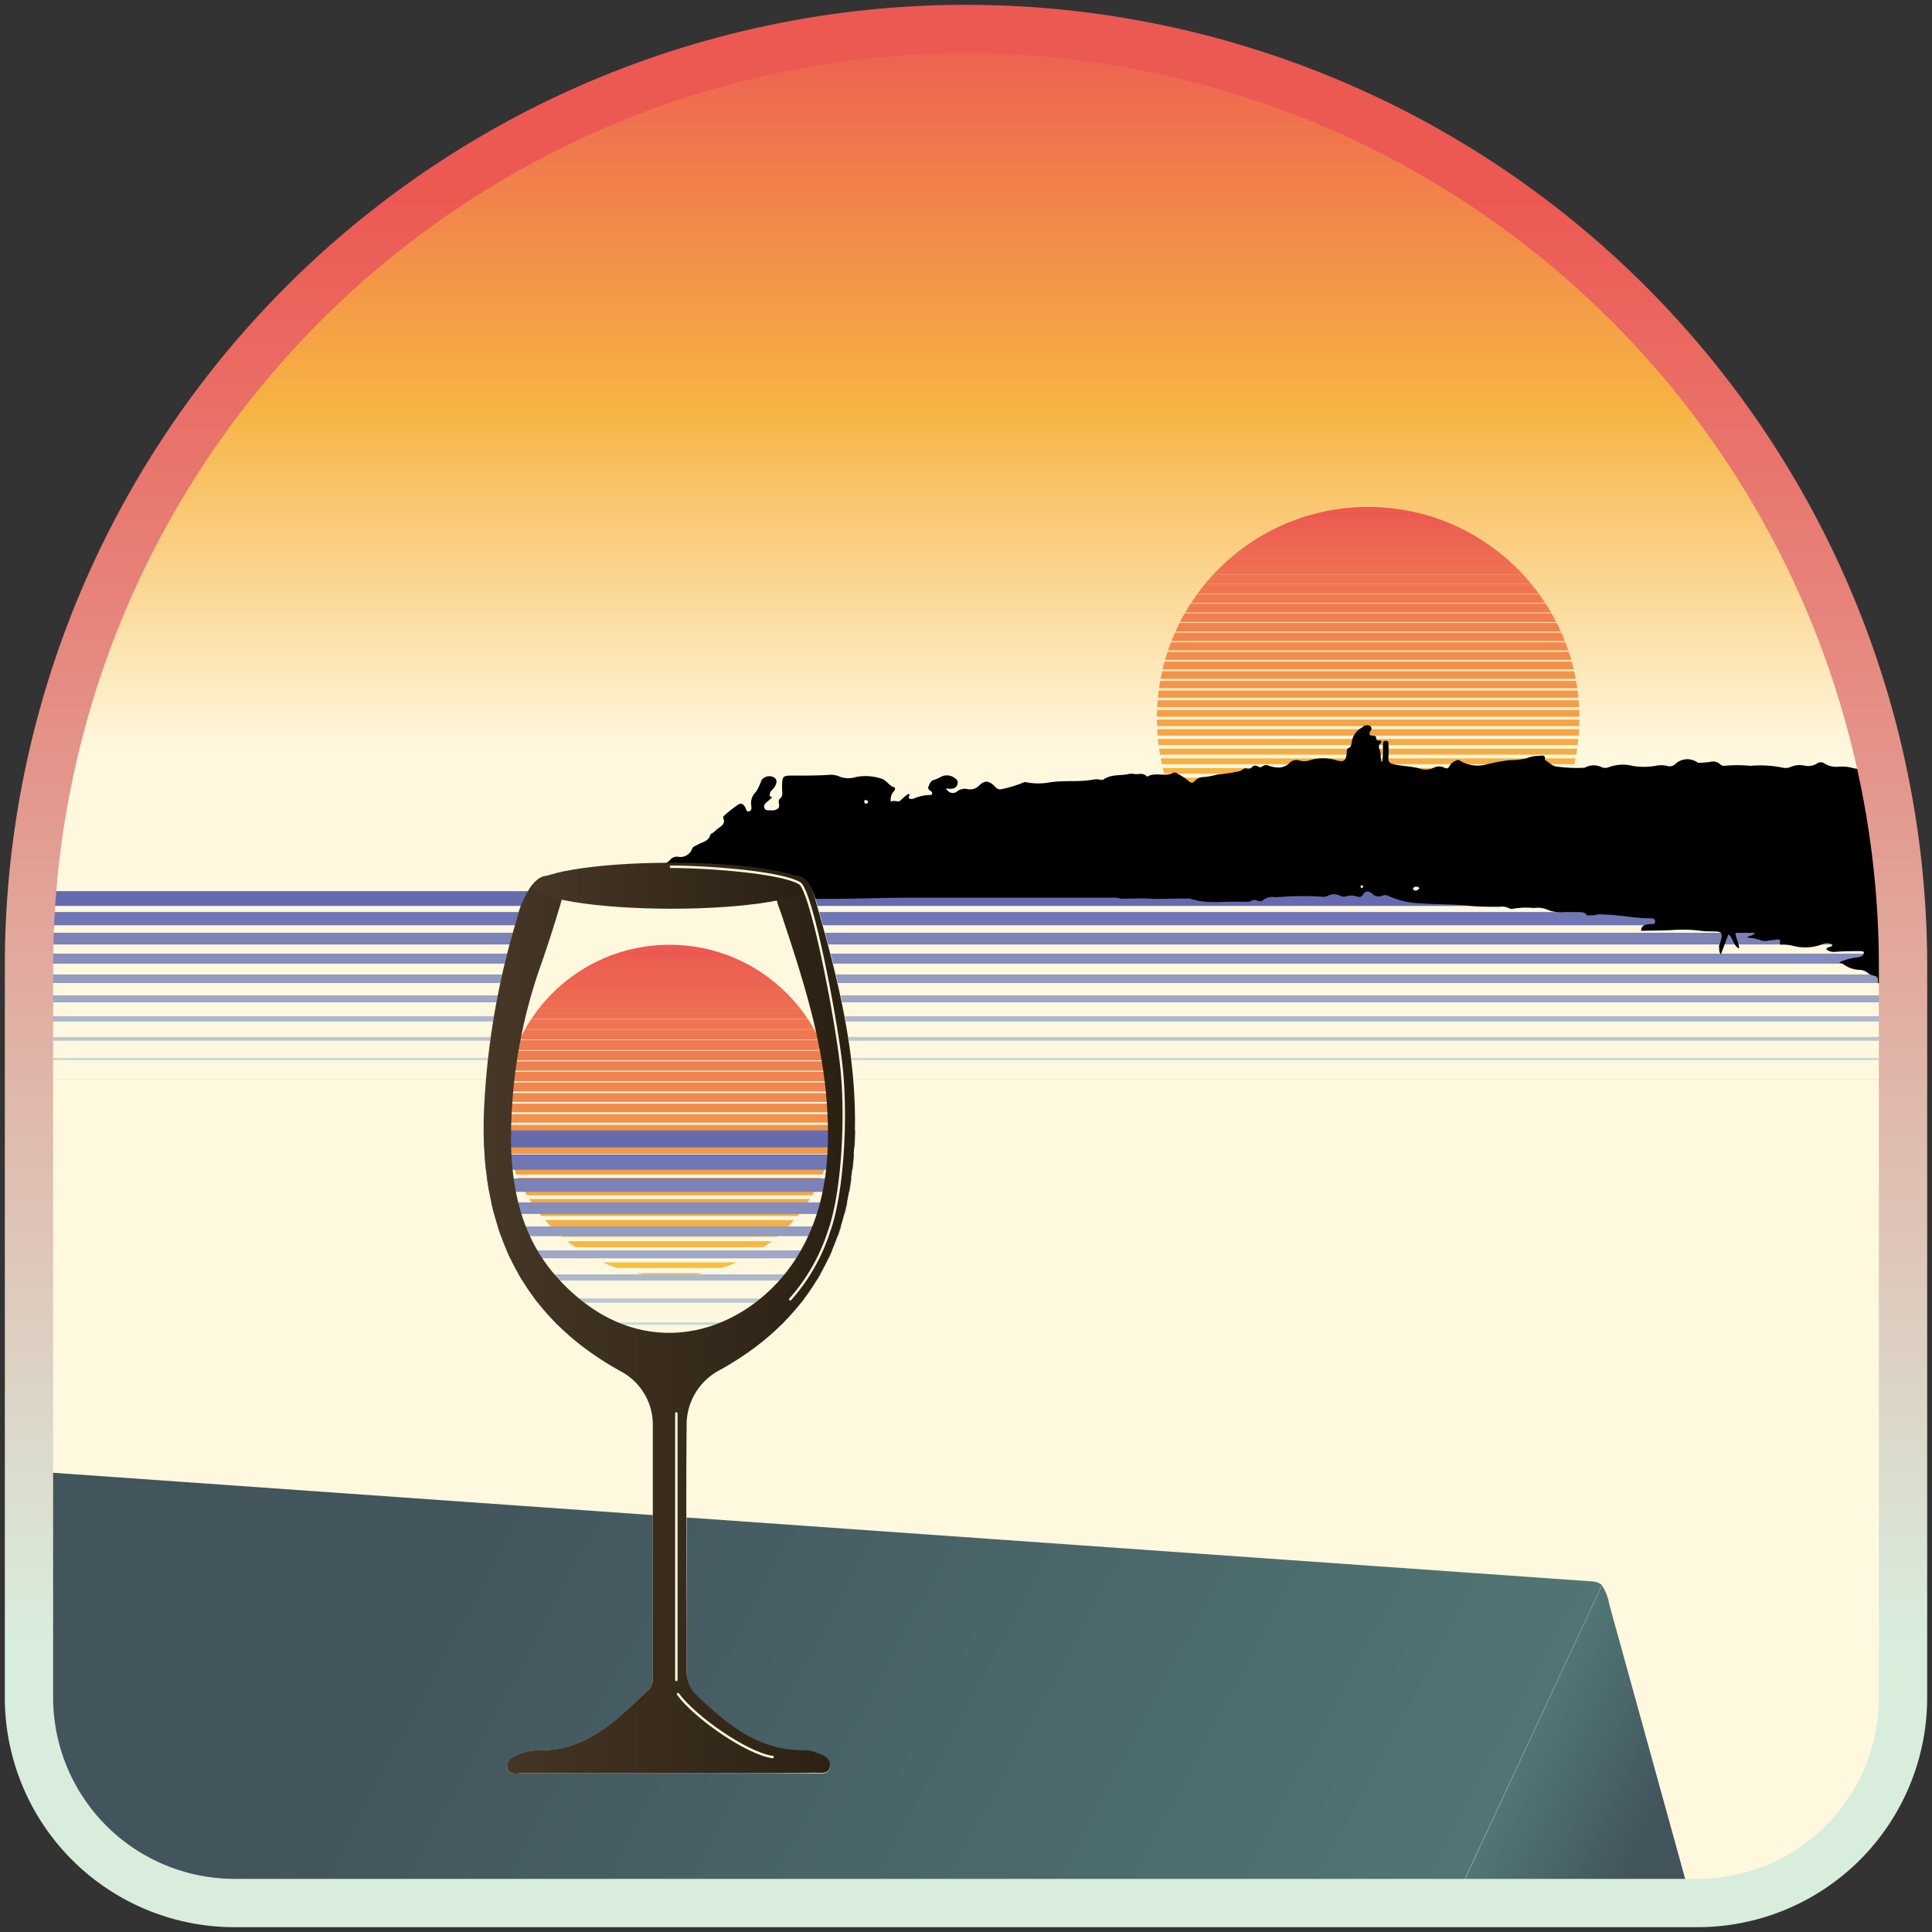
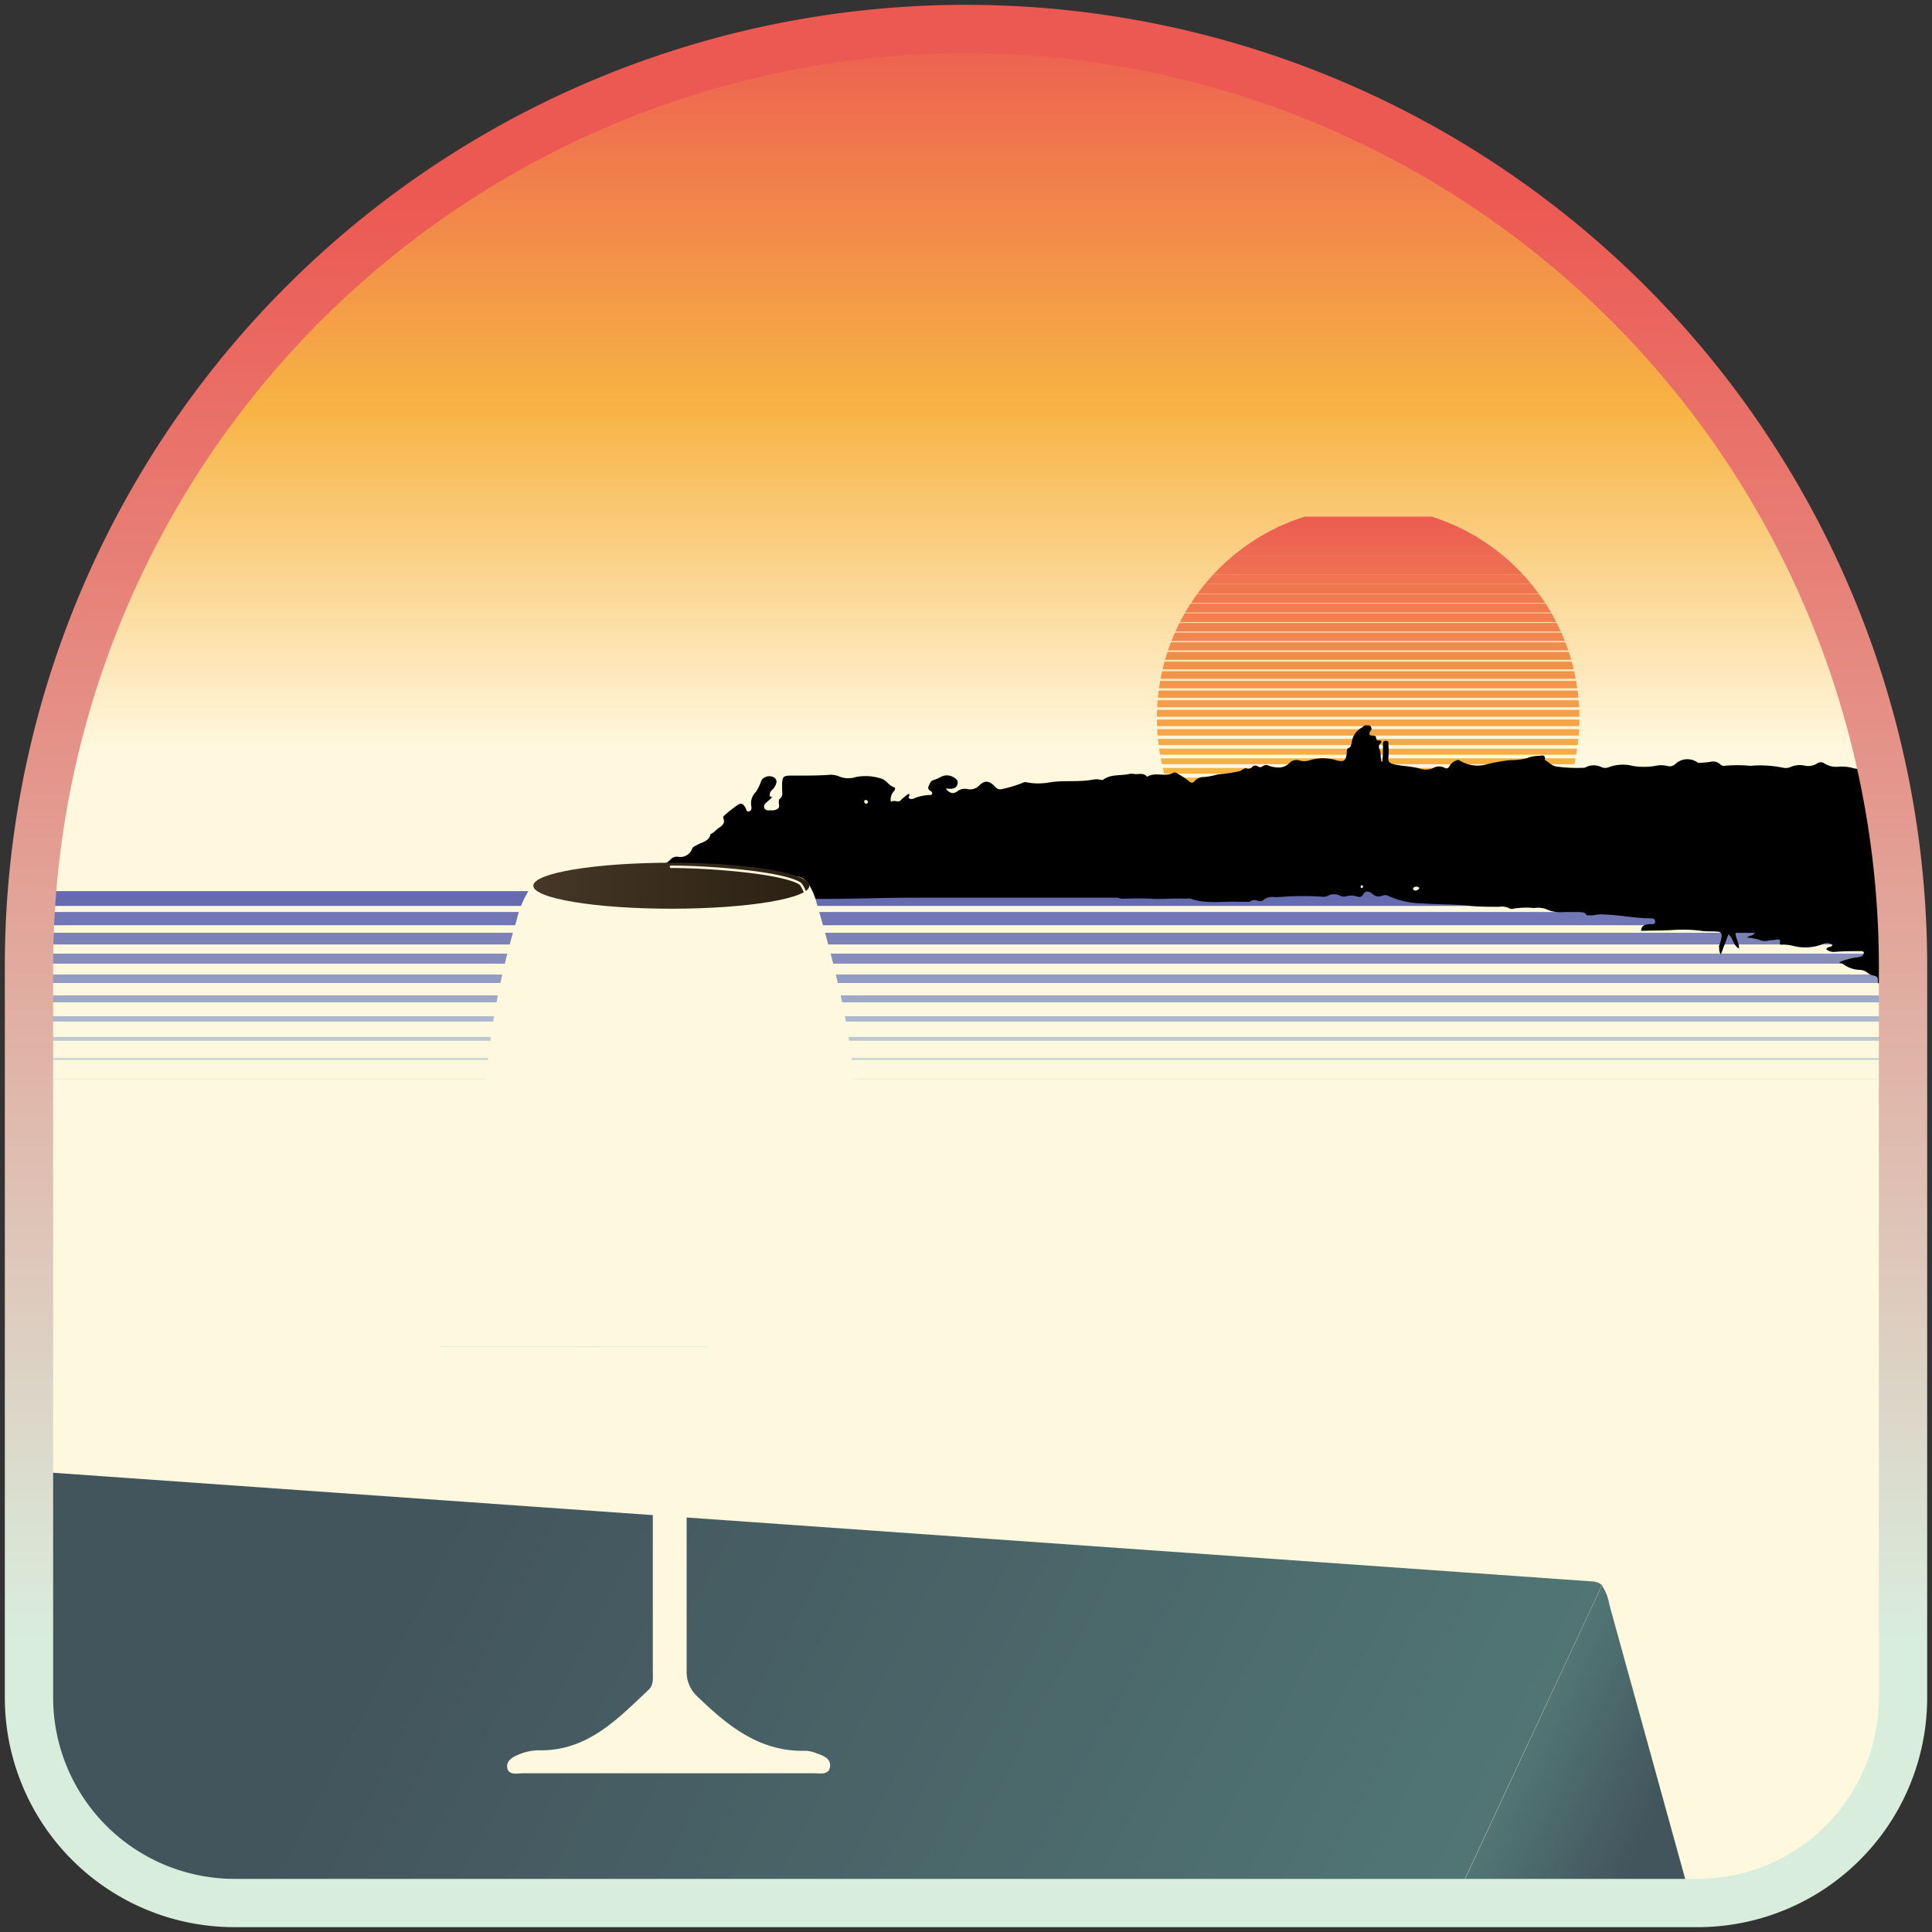
<svg xmlns="http://www.w3.org/2000/svg" xmlns:xlink="http://www.w3.org/1999/xlink" viewBox="0 0 200 200">
  <rect x="0" y="0" width="200" height="200" fill="#333333" stroke="none" />
  <defs>
    <style>.cls-1,.cls-61{fill:none;}.cls-2{clip-path:url(#clip-path);}.cls-3{fill:#fef8df;}.cls-4{fill:url(#linear-gradient);}.cls-5{fill:url(#linear-gradient-2);}.cls-6{fill:#d8ecdc;}.cls-7{fill:#c8d9d7;}.cls-8{fill:#bac8d1;}.cls-9{fill:#acb9cd;}.cls-10{fill:#9ea9c8;}.cls-11{fill:#929bc2;}.cls-12{fill:#868dbd;}.cls-13{fill:#7c81b8;}.cls-14{fill:#7176b4;}.cls-15{fill:#666bb0;}.cls-16{clip-path:url(#clip-path-2);}.cls-17{fill:#ffd82d;}.cls-18{fill:#fdd52f;}.cls-19{fill:#fcd232;}.cls-20{fill:#fcce34;}.cls-21{fill:#fbcb36;}.cls-22{fill:#fbc838;}.cls-23{fill:#fac43a;}.cls-24{fill:#f9c13c;}.cls-25{fill:#f9be3e;}.cls-26{fill:#f8ba3f;}.cls-27{fill:#f8b741;}.cls-28{fill:#f7b443;}.cls-29{fill:#f7b043;}.cls-30{fill:#f6ad45;}.cls-31{fill:#f6aa46;}.cls-32{fill:#f5a647;}.cls-33{fill:#f5a348;}.cls-34{fill:#f4a049;}.cls-35{fill:#f49d4a;}.cls-36{fill:#f3994a;}.cls-37{fill:#f3964b;}.cls-38{fill:#f2934c;}.cls-39{fill:#f2904c;}.cls-40{fill:#f28c4d;}.cls-41{fill:#f18a4e;}.cls-42{fill:#f1864e;}.cls-43{fill:#f0834f;}.cls-44{fill:#f0804f;}.cls-45{fill:#ef7d50;}.cls-46{fill:#ef7b51;}.cls-47{fill:#ef7750;}.cls-48{fill:#ef7451;}.cls-49{fill:#ee7051;}.cls-50{fill:#ee6c51;}.cls-51{fill:#ed6952;}.cls-52{fill:#ed6552;}.cls-53{fill:#ed6152;}.cls-54{fill:#ec5d52;}.cls-55{fill:#ec5952;}.cls-56{clip-path:url(#clip-path-3);}.cls-57{clip-path:url(#clip-path-4);}.cls-58{fill:url(#linear-gradient-3);}.cls-59{fill:url(#linear-gradient-4);}.cls-60{fill:url(#linear-gradient-5);}.cls-61{stroke:#fef8df;stroke-linecap:round;stroke-miterlimit:10;stroke-width:0.25px;}.cls-62{fill:url(#linear-gradient-6);}</style>
    <clipPath id="clip-path">
      <path class="cls-1" d="M100,1A99,99,0,0,0,1,100v75.35A23.65,23.65,0,0,0,24.65,199h150.7A23.65,23.65,0,0,0,199,175.35V100A99,99,0,0,0,100,1Z" />
    </clipPath>
    <linearGradient id="linear-gradient" x1="100" y1="92.26" x2="100" y2="1" gradientUnits="userSpaceOnUse">
      <stop offset="0.16" stop-color="#fff8df" />
      <stop offset="0.55" stop-color="#f7b343" />
      <stop offset="1" stop-color="#ec5952" />
    </linearGradient>
    <linearGradient id="linear-gradient-2" x1="137.79" y1="224.26" x2="-2.22" y2="149.82" gradientUnits="userSpaceOnUse">
      <stop offset="0" stop-color="#517675" />
      <stop offset="0.72" stop-color="#42545c" />
      <stop offset="1" stop-color="#42545c" />
    </linearGradient>
    <clipPath id="clip-path-2">
      <circle class="cls-1" cx="141.63" cy="74.35" r="21.87" />
    </clipPath>
    <clipPath id="clip-path-3">
-       <path class="cls-1" d="M74.52,141.88c7.37-4.07,11.93-10.09,13.39-18.32,1.83-10.31-.51-20.22-3.35-30a7.27,7.27,0,0,0-.82-2,1,1,0,0,0-.14-.19,1.6,1.6,0,0,0-1.26-.66c-2.33-.79-7.2-1.33-12.84-1.33s-10.62.56-12.92,1.36a2.33,2.33,0,0,0-1.55,1,10,10,0,0,0-1.55,3.53,80.25,80.25,0,0,0-3.39,20.08c-.36,11.55,3.58,20.87,14.25,26.71a6.25,6.25,0,0,1,3.24,5.34q0,12.82,0,25.67c0,.64.1,1.35-.42,1.84-3.26,3.07-6.38,6.39-11.4,6.28a5.38,5.38,0,0,0-1.89.37c-.66.25-1.49.63-1.36,1.44s1.05.57,1.65.57c4.93,0,9.85,0,14.78,0,5.12,0,10.24,0,15.37,0,.59,0,1.48.2,1.61-.65s-.66-1.17-1.35-1.4a3.35,3.35,0,0,0-1.13-.28c-4.71.14-8-2.49-11.15-5.53a3.44,3.44,0,0,1-1.21-2.7c0-8.56,0-17.12,0-25.67A6.38,6.38,0,0,1,74.52,141.88Z" />
+       <path class="cls-1" d="M74.52,141.88a7.27,7.27,0,0,0-.82-2,1,1,0,0,0-.14-.19,1.6,1.6,0,0,0-1.26-.66c-2.33-.79-7.2-1.33-12.84-1.33s-10.62.56-12.92,1.36a2.33,2.33,0,0,0-1.55,1,10,10,0,0,0-1.55,3.53,80.25,80.25,0,0,0-3.39,20.08c-.36,11.55,3.58,20.87,14.25,26.71a6.25,6.25,0,0,1,3.24,5.34q0,12.82,0,25.67c0,.64.1,1.35-.42,1.84-3.26,3.07-6.38,6.39-11.4,6.28a5.38,5.38,0,0,0-1.89.37c-.66.25-1.49.63-1.36,1.44s1.05.57,1.65.57c4.93,0,9.85,0,14.78,0,5.12,0,10.24,0,15.37,0,.59,0,1.48.2,1.61-.65s-.66-1.17-1.35-1.4a3.35,3.35,0,0,0-1.13-.28c-4.71.14-8-2.49-11.15-5.53a3.44,3.44,0,0,1-1.21-2.7c0-8.56,0-17.12,0-25.67A6.38,6.38,0,0,1,74.52,141.88Z" />
    </clipPath>
    <clipPath id="clip-path-4">
      <circle class="cls-1" cx="69.31" cy="114.97" r="17.17" />
    </clipPath>
    <linearGradient id="linear-gradient-3" x1="50.07" y1="137.11" x2="88.56" y2="137.11" gradientUnits="userSpaceOnUse">
      <stop offset="0" stop-color="#463727" />
      <stop offset="1" stop-color="#2a2012" />
    </linearGradient>
    <linearGradient id="linear-gradient-4" x1="55.21" y1="91.69" x2="83.8" y2="91.69" xlink:href="#linear-gradient-3" />
    <linearGradient id="linear-gradient-5" x1="151.77" y1="194.22" x2="171.19" y2="203.28" xlink:href="#linear-gradient-2" />
    <linearGradient id="linear-gradient-6" x1="100" y1="199.5" x2="100" y2="0.5" gradientUnits="userSpaceOnUse">
      <stop offset="0.15" stop-color="#d9eddd" />
      <stop offset="0.44" stop-color="#e0b6aa" />
      <stop offset="0.9" stop-color="#ec5952" />
    </linearGradient>
  </defs>
  <g id="GRAPHICS">
    <g class="cls-2">
      <rect class="cls-3" x="1" y="1" width="198" height="198" />
      <rect class="cls-4" x="1" y="1" width="198" height="91.26" />
      <path class="cls-5" d="M165.83,164.08a1.67,1.67,0,0,0-1-.37L-3.29,151.84v72.53h141Z" />
      <rect class="cls-6" x="-1.24" y="111.67" width="198.77" height="0.06" />
      <rect class="cls-7" x="-1.24" y="109.51" width="198.77" height="0.23" />
      <rect class="cls-8" x="-1.24" y="107.35" width="198.77" height="0.39" />
      <rect class="cls-9" x="-1.24" y="105.2" width="198.77" height="0.55" />
      <rect class="cls-10" x="-1.24" y="103.04" width="198.77" height="0.72" />
      <rect class="cls-11" x="-1.24" y="100.88" width="198.77" height="0.88" />
      <rect class="cls-12" x="-1.24" y="98.72" width="198.77" height="1.04" />
      <rect class="cls-13" x="-1.24" y="96.56" width="198.77" height="1.21" />
      <rect class="cls-14" x="-1.24" y="94.41" width="198.77" height="1.37" />
      <rect class="cls-15" x="-1.24" y="92.25" width="198.77" height="1.53" />
      <g class="cls-16">
        <rect class="cls-17" x="113.74" y="90.5" width="55.79" height="0.37" />
        <rect class="cls-18" x="113.74" y="89.5" width="55.79" height="0.39" />
        <rect class="cls-19" x="113.74" y="88.5" width="55.79" height="0.41" />
        <rect class="cls-20" x="113.74" y="87.5" width="55.79" height="0.43" />
        <rect class="cls-21" x="113.74" y="86.5" width="55.79" height="0.45" />
        <rect class="cls-22" x="113.74" y="85.5" width="55.79" height="0.47" />
        <rect class="cls-23" x="113.74" y="84.5" width="55.79" height="0.49" />
        <rect class="cls-24" x="113.74" y="83.5" width="55.79" height="0.51" />
        <rect class="cls-25" x="113.74" y="82.5" width="55.79" height="0.53" />
        <rect class="cls-26" x="113.74" y="81.5" width="55.79" height="0.55" />
        <rect class="cls-27" x="113.74" y="80.5" width="55.79" height="0.57" />
        <rect class="cls-28" x="113.74" y="79.5" width="55.79" height="0.59" />
        <rect class="cls-29" x="113.74" y="78.5" width="55.79" height="0.61" />
        <rect class="cls-30" x="113.74" y="77.5" width="55.79" height="0.62" />
        <rect class="cls-31" x="113.74" y="76.49" width="55.79" height="0.64" />
        <rect class="cls-32" x="113.74" y="75.49" width="55.79" height="0.66" />
        <rect class="cls-33" x="113.74" y="74.49" width="55.79" height="0.68" />
        <rect class="cls-34" x="113.74" y="73.49" width="55.79" height="0.7" />
        <rect class="cls-35" x="113.74" y="72.49" width="55.79" height="0.72" />
        <rect class="cls-36" x="113.74" y="71.49" width="55.79" height="0.74" />
        <rect class="cls-37" x="113.74" y="70.49" width="55.79" height="0.76" />
        <rect class="cls-38" x="113.74" y="69.49" width="55.79" height="0.78" />
        <rect class="cls-39" x="113.74" y="68.49" width="55.79" height="0.8" />
        <rect class="cls-40" x="113.74" y="67.49" width="55.79" height="0.82" />
        <rect class="cls-41" x="113.74" y="66.49" width="55.79" height="0.84" />
        <rect class="cls-42" x="113.74" y="65.49" width="55.79" height="0.86" />
        <rect class="cls-43" x="113.74" y="64.49" width="55.79" height="0.88" />
        <rect class="cls-44" x="113.74" y="63.49" width="55.79" height="0.9" />
        <rect class="cls-45" x="113.74" y="62.49" width="55.79" height="0.92" />
        <rect class="cls-46" x="113.74" y="61.48" width="55.79" height="0.94" />
        <rect class="cls-47" x="113.74" y="60.48" width="55.79" height="0.96" />
        <rect class="cls-48" x="113.74" y="59.48" width="55.79" height="0.98" />
        <rect class="cls-49" x="113.74" y="58.48" width="55.79" height="1" />
        <rect class="cls-50" x="113.74" y="57.48" width="55.79" height="1.02" />
        <rect class="cls-51" x="113.74" y="56.48" width="55.79" height="1.03" />
        <rect class="cls-52" x="113.74" y="55.48" width="55.79" height="1.05" />
        <rect class="cls-53" x="113.74" y="54.48" width="55.79" height="1.07" />
        <rect class="cls-54" x="113.74" y="53.48" width="55.79" height="1.09" />
-         <rect class="cls-55" x="113.74" y="52.48" width="55.79" height="1.11" />
      </g>
      <path d="M79.87,82.47a.58.58,0,0,1,0,.14l-.48.41c-.19.16-.35.33-.27.6s.35.28.59.26a2.45,2.45,0,0,0,.39,0c.35-.07.65-.2.53-.66,0-.18-.05-.42.09-.53.36-.27.25-.62.24-1,0-1.44,0-1.41,1.4-1.4,1.12,0,2.25,0,3.37-.07a2.27,2.27,0,0,1,1.1.14,2.48,2.48,0,0,0,1.76.08,5.22,5.22,0,0,1,2.63.16c.53.15.79.72,1.33.9.16,0,.13.26,0,.39A1.28,1.28,0,0,0,92.22,83c.34-.23.8.11,1-.14a5.47,5.47,0,0,1,.85-.69c.25.13-.19.39.1.51a.64.64,0,0,0,.54-.07,4.63,4.63,0,0,1,1.52-.31c.11,0,.21,0,.25-.1a.23.23,0,0,0-.09-.28c-.18-.12-.39-.25-.27-.5s.19-.59.53-.67a3.73,3.73,0,0,0,.79-.35,1.33,1.33,0,0,1,1.36.12c.21.13.39.3.33.58a.59.59,0,0,1-.51.53c-.24.06-.47,0-.71,0,.38.5.77.61,1.21.27a1.26,1.26,0,0,1,1-.22,1.31,1.31,0,0,0,1.23-.35c.59-.6,1.07-.52,1.68.13a.64.64,0,0,0,.71.22,12.36,12.36,0,0,0,2.24-.69.47.47,0,0,1,.31,0,6.56,6.56,0,0,0,2.38,0c1.5-.24,3,0,4.52-.29a2,2,0,0,1,.64,0c.13,0,.27.1.39,0,.83-.6,1.84-.36,2.75-.6l.33,0c.46.14,1-.19,1.42.28a.11.11,0,0,0,.08,0c.83-.48,1.8.08,2.64-.37.19-.1.37,0,.52.12a6,6,0,0,1,1.07.7c.26.24.44.27.66,0a1.22,1.22,0,0,1,.91-.39,7.67,7.67,0,0,0,1.49-.28,14.82,14.82,0,0,0,2.27-.34c.23-.09.46-.34.67-.28a.53.53,0,0,0,.67-.24s.05,0,.07,0c.31-.2.56.24.82.09s.41-.26.71-.14a2.94,2.94,0,0,0,1,.2,1.51,1.51,0,0,0,1.16-.44,1,1,0,0,1,1-.3,1.78,1.78,0,0,0,1.1,0,4.69,4.69,0,0,1,2.8,0c.8.22,1,0,1.06-.83,0-.19,0-.39.2-.45s.3-.4.32-.65a2,2,0,0,1,1.26-1.56c.3-.08.46.08.4.43a.68.68,0,0,0,0,.4c.21.19.61-.08.8.35.11.25.25.28.24.6,0,.1,0,.25,0,.31.38.43.25,1,.33,1.45,0,0,.07.07.13.14a13.41,13.41,0,0,0,.06-1.78c0-.23,0-.45.32-.43s.24.24.25.42a9.26,9.26,0,0,1,0,1.29c-.06.5.19.64.6.73.93.2,1.89.19,2.81.48a1.83,1.83,0,0,0,1.25-.12,1.22,1.22,0,0,1,1.16,0c.25.15.42,0,.52-.22a1.36,1.36,0,0,1,.67-.54.33.33,0,0,1,.37,0,3.54,3.54,0,0,0,2.66.43,17.31,17.31,0,0,1,2.55-.47,6.71,6.71,0,0,0,1.73-.2,3.75,3.75,0,0,1,1.23-.25c.28,0,.75-.19.64.43.39.2.69.58,1.13.67a15.11,15.11,0,0,0,2.93.14.27.27,0,0,0,.15-.05,1.86,1.86,0,0,1,1.69,0,1,1,0,0,0,.7,0,4.15,4.15,0,0,1,2.51-.14,7.1,7.1,0,0,0,2.3,0,2.68,2.68,0,0,1,1.26,0,.84.84,0,0,0,.83-.19,1.81,1.81,0,0,1,2.36-.13l0,0,0,0a10.53,10.53,0,0,0,1.27-.1,1.06,1.06,0,0,1,1,.23.57.57,0,0,0,.43.18,13.54,13.54,0,0,1,2.7,0,11.64,11.64,0,0,1,3.33.18,1.3,1.3,0,0,0,.87-.07,2.35,2.35,0,0,1,1.48-.12,1.72,1.72,0,0,0,1.22-.22.66.66,0,0,1,.81,0,2.33,2.33,0,0,0,1.46.32,4.19,4.19,0,0,1,1.5.15,2.8,2.8,0,0,0,1.87-.2,3.37,3.37,0,0,1,1.41-.14c.68.06,1.38,0,2.07,0v22.83c-.31-.3-.7-.21-1.06-.23a14.43,14.43,0,0,1-1.74,0c0-.66,0-.66-.49-.8a1.32,1.32,0,0,1-.51-.22,1.36,1.36,0,0,0-.93-.36,3.1,3.1,0,0,1-1.74-.65c-.09-.06-.25,0-.3-.15a6.84,6.84,0,0,1,1.86-.5c.32-.06.63-.12.66-.52a.39.39,0,0,0-.32-.12c-.9,0-1.81,0-2.71.08a1.26,1.26,0,0,1-.86-.26c.11-.34.52-.16.64-.46a.94.94,0,0,0-1-.09,5,5,0,0,1-3.14.17,4.53,4.53,0,0,0-1-.12c-.18,0-.36.1-.29-.29s-.43-.18-.69-.18c-.46,0-.92.23-1.38,0a5.3,5.3,0,0,0-1.34-.25c.21-.27.57-.1.8-.49h-2c0,.55.37,1,.37,1.62-.63-.32-.6-1.07-1.1-1.47l-.79,2.08c-.25-.33-.12-.61-.2-.86a3.76,3.76,0,0,0,.29-1c0-.33-.07-.46-.43-.5-.54-.05-1.08,0-1.62-.07a14.45,14.45,0,0,0-2.79-.11c-1.16.08-2.33.06-3.5.1,0-.57.44-.66.9-.7.22,0,.56.09.55-.27s-.33-.3-.57-.33h-.32c-1.46-.06-2.91-.35-4.38-.39a3.13,3.13,0,0,0-1.1.08h-.72c-.15-.35-.49-.3-.76-.33-.5,0-1,0-1.52,0a3.79,3.79,0,0,1-1.64-.19,2.46,2.46,0,0,0-1.51-.23,8,8,0,0,0-2.23.08.51.51,0,0,1-.38-.07,1.72,1.72,0,0,0-1-.14c-1,0-2,0-2.94-.09-1.72-.2-3.46-.14-5.18-.27a8.45,8.45,0,0,1-3.39-.78.77.77,0,0,0-.63,0,.9.9,0,0,1-1-.2c-.26-.25-.71-.37-.92,0s-.39.36-.77.25a1.68,1.68,0,0,0-1,0,.9.9,0,0,1-.7-.08,1.38,1.38,0,0,0-1.16,0,1.17,1.17,0,0,1-.45.14,28.35,28.35,0,0,0-3.19-.06c-.63,0-1.27.09-1.91.09a1.55,1.55,0,0,0-1.33.41l-.35,0a.83.83,0,0,0-.93.07c-.37,0-.75,0-1.12,0-1.66-.07-3.35.26-5-.32a1.22,1.22,0,0,0-.47,0c-1.25-.06-2.49.08-3.74,0-1-.06-2,0-3,0a1.66,1.66,0,0,0-.7-.1c-3.82,0-7.64,0-11.46,0l-5,0c-1.58,0-3.15,0-4.73,0-2.7,0-5.4.11-8.1.12-4.07,0-8.13.07-12.2,0a3,3,0,0,0-1,.06h-.54c-.24,0-.48-.07-.71-.07H61.48c-1.15,0-2.29,0-3.44,0-.19,0-.44.1-.55-.18.2-.29.48-.13.73-.16s.71.07,1-.11a4.09,4.09,0,0,1,2.31-.39.86.86,0,0,1,.59.2c.68.6,1.4,0,2.1,0,.2-.41.86-.21,1-.73a9,9,0,0,0,.44-1.12.7.7,0,0,1,.77-.55,5.21,5.21,0,0,0,2.22-.53,1.68,1.68,0,0,0,.73-.46.89.89,0,0,1,.79-.32,1.3,1.3,0,0,0,1.49-.85c.08-.21.31-.25.49-.36.51-.32,1.26-.36,1.4-1.14.36-.12.57-.45.88-.65s.63-.45.48-.91a.26.26,0,0,1,0-.29,12.3,12.3,0,0,1,1.44-1.15c.36-.26.57-.13.77.19s.12.54.44.45.22-.44.2-.64a1.61,1.61,0,0,1,.48-1.35,4.67,4.67,0,0,0,.58-1.21,1,1,0,0,1,1.29-.31c.35.21.35.55.07,1-.14.25-.45.39-.49.71S79.66,82.42,79.87,82.47Zm67,9.42c-.06-.12-.17-.08-.26-.1a.32.32,0,0,0-.32.17c-.05.08,0,.13.07.17a.29.29,0,0,0,.36,0C146.85,92.07,146.94,92,146.92,91.89ZM89.65,82.82c-.2,0-.21.12-.17.23s.09.18.22.14.18-.1.14-.22A.22.22,0,0,0,89.65,82.82Zm51.2,9a.15.15,0,0,0,.18.1s.07-.08.07-.13,0-.16-.14-.14A.13.13,0,0,0,140.85,91.81Z" />
      <path d="M139.58,78.35a.82.82,0,0,1,0,.41.64.64,0,0,1,0,.07c.17.11.32.25.49.34l.19.08a1,1,0,0,0,.24,0,2,2,0,0,0,.49,0,3.62,3.62,0,0,0,.47-.13l.43-.17c.14-.07.28-.14.41-.22l.17-.14a.58.58,0,0,0,.11-.15,2.26,2.26,0,0,0,.17-.68.24.24,0,0,1,0-.08c0-.12,0-.23,0-.34a.38.38,0,0,1,.15-.37.27.27,0,0,0,.07-.08c.08-.12,0-.22-.11-.24h-.19c-.16,0-.19-.05-.22-.2v-.06c0-.17-.07-.22-.25-.23h-.23c-.13,0-.17,0-.19-.17a.4.4,0,0,1,.1-.33.3.3,0,0,0,.07-.35.31.31,0,0,0-.28-.22,1.51,1.51,0,0,0-.3,0,.39.39,0,0,0-.33.23.61.61,0,0,1-.33.34c-.14.09-.3.16-.31.36a.13.13,0,0,1-.06.09c-.19.11-.19.3-.19.48s0,.49,0,.74a.38.38,0,0,1-.28.38.55.55,0,0,0-.15.08.2.2,0,0,0-.1.23A1.7,1.7,0,0,0,139.58,78.35Z" />
      <path class="cls-3" d="M74.52,141.88c7.37-4.07,11.93-10.09,13.39-18.32,1.83-10.31-.51-20.22-3.35-30a7.27,7.27,0,0,0-.82-2,1,1,0,0,0-.14-.19,1.6,1.6,0,0,0-1.26-.66c-2.33-.79-7.2-1.33-12.84-1.33s-10.62.56-12.92,1.36a2.33,2.33,0,0,0-1.55,1,10,10,0,0,0-1.55,3.53,80.25,80.25,0,0,0-3.39,20.08c-.36,11.55,3.58,20.87,14.25,26.71a6.25,6.25,0,0,1,3.24,5.34q0,12.82,0,25.67c0,.64.1,1.35-.42,1.84-3.26,3.07-6.38,6.39-11.4,6.28a5.38,5.38,0,0,0-1.89.37c-.66.25-1.49.63-1.36,1.44s1.05.57,1.65.57c4.93,0,9.85,0,14.78,0,5.12,0,10.24,0,15.37,0,.59,0,1.48.2,1.61-.65s-.66-1.17-1.35-1.4a3.35,3.35,0,0,0-1.13-.28c-4.71.14-8-2.49-11.15-5.53a3.44,3.44,0,0,1-1.21-2.7c0-8.56,0-17.12,0-25.67A6.38,6.38,0,0,1,74.52,141.88Z" />
      <g class="cls-56">
        <g class="cls-57">
          <rect class="cls-17" x="47.42" y="139.45" width="43.78" height="0.41" />
-           <rect class="cls-18" x="47.42" y="138.35" width="43.78" height="0.43" />
          <rect class="cls-19" x="47.42" y="137.26" width="43.78" height="0.45" />
-           <rect class="cls-20" x="47.42" y="136.16" width="43.78" height="0.47" />
          <rect class="cls-21" x="47.42" y="135.07" width="43.78" height="0.49" />
          <rect class="cls-22" x="47.42" y="133.97" width="43.78" height="0.51" />
          <rect class="cls-23" x="47.42" y="132.87" width="43.78" height="0.53" />
          <rect class="cls-24" x="47.42" y="131.78" width="43.78" height="0.56" />
          <rect class="cls-25" x="47.42" y="130.68" width="43.78" height="0.58" />
          <rect class="cls-26" x="47.42" y="129.59" width="43.78" height="0.6" />
          <rect class="cls-27" x="47.42" y="128.49" width="43.78" height="0.62" />
          <rect class="cls-28" x="47.42" y="127.39" width="43.78" height="0.64" />
          <rect class="cls-29" x="47.42" y="126.3" width="43.78" height="0.66" />
          <rect class="cls-30" x="47.42" y="125.2" width="43.78" height="0.68" />
          <rect class="cls-31" x="47.42" y="124.11" width="43.78" height="0.71" />
          <rect class="cls-32" x="47.42" y="123.01" width="43.78" height="0.73" />
          <rect class="cls-33" x="47.42" y="121.92" width="43.78" height="0.75" />
          <rect class="cls-34" x="47.42" y="120.82" width="43.78" height="0.77" />
          <rect class="cls-35" x="47.42" y="119.72" width="43.78" height="0.79" />
          <rect class="cls-36" x="47.42" y="118.63" width="43.78" height="0.81" />
          <rect class="cls-37" x="47.42" y="117.53" width="43.78" height="0.83" />
          <rect class="cls-38" x="47.42" y="116.44" width="43.78" height="0.86" />
          <rect class="cls-39" x="47.42" y="115.34" width="43.78" height="0.88" />
          <rect class="cls-40" x="47.42" y="114.24" width="43.78" height="0.9" />
          <rect class="cls-41" x="47.42" y="113.15" width="43.78" height="0.92" />
          <rect class="cls-42" x="47.42" y="112.05" width="43.78" height="0.94" />
          <rect class="cls-43" x="47.42" y="110.96" width="43.78" height="0.96" />
          <rect class="cls-44" x="47.42" y="109.86" width="43.78" height="0.98" />
          <rect class="cls-45" x="47.42" y="108.76" width="43.78" height="1.01" />
          <rect class="cls-46" x="47.42" y="107.67" width="43.78" height="1.03" />
          <rect class="cls-47" x="47.42" y="106.57" width="43.78" height="1.05" />
          <rect class="cls-48" x="47.42" y="105.48" width="43.78" height="1.07" />
          <rect class="cls-49" x="47.42" y="104.38" width="43.78" height="1.09" />
          <rect class="cls-50" x="47.42" y="103.28" width="43.78" height="1.11" />
          <rect class="cls-51" x="47.42" y="102.19" width="43.78" height="1.13" />
          <rect class="cls-52" x="47.42" y="101.09" width="43.78" height="1.15" />
          <rect class="cls-53" x="47.42" y="100" width="43.78" height="1.18" />
          <rect class="cls-54" x="47.42" y="98.9" width="43.78" height="1.2" />
          <rect class="cls-55" x="47.42" y="97.8" width="43.78" height="1.22" />
        </g>
        <rect class="cls-6" x="31.82" y="139.37" width="75" height="0.07" />
        <rect class="cls-7" x="31.82" y="136.89" width="75" height="0.26" />
        <rect class="cls-8" x="31.82" y="134.41" width="75" height="0.45" />
        <rect class="cls-9" x="31.82" y="131.92" width="75" height="0.64" />
        <rect class="cls-10" x="31.82" y="129.44" width="75" height="0.82" />
        <rect class="cls-11" x="31.82" y="126.96" width="75" height="1.01" />
        <rect class="cls-12" x="31.82" y="124.47" width="75" height="1.2" />
        <rect class="cls-13" x="31.82" y="121.99" width="75" height="1.39" />
        <rect class="cls-14" x="31.82" y="119.51" width="75" height="1.58" />
        <rect class="cls-15" x="31.82" y="117.02" width="75" height="1.76" />
      </g>
-       <path class="cls-58" d="M68.94,183.56c-4.93,0-9.85,0-14.78,0-.6,0-1.51.26-1.65-.57s.7-1.19,1.36-1.44a5.38,5.38,0,0,1,1.89-.37c5,.11,8.14-3.21,11.4-6.28.52-.49.42-1.2.42-1.84q0-12.84,0-25.67A6.25,6.25,0,0,0,64.34,142c-10.67-5.84-14.61-15.16-14.25-26.71a80.25,80.25,0,0,1,3.39-20.08A10,10,0,0,1,55,91.71c.59-.75,1.34-1.34,2.34-.9s1.07,1.43.81,2.34q-.93,3.18-2,6.3a53.86,53.86,0,0,0-3.24,19.26c.15,5,1.32,9.66,4.72,13.48,8.94,10,20.47,5.67,25.23-2.67,2.67-4.68,3.09-9.78,2.75-15.06-.45-6.81-2.52-13.21-4.65-19.61-.47-1.42-1.48-3.31.55-4.06s2.63,1.35,3,2.74c2.84,9.81,5.18,19.72,3.35,30-1.46,8.23-6,14.25-13.39,18.32a6.38,6.38,0,0,0-3.39,5.43c-.08,8.55,0,17.11,0,25.67a3.44,3.44,0,0,0,1.21,2.7c3.14,3,6.44,5.67,11.15,5.53a3.35,3.35,0,0,1,1.13.28c.69.23,1.48.54,1.35,1.4s-1,.65-1.61.65C79.18,183.57,74.06,183.56,68.94,183.56Z" />
      <ellipse class="cls-59" cx="69.5" cy="91.69" rx="14.29" ry="2.38" />
      <path class="cls-60" d="M174.76,195.63l-8.16-29.52a5.28,5.28,0,0,0-.77-2l-28.1,60.29H149Z" />
      <rect class="cls-3" x="69.89" y="146.19" width="0.25" height="27.84" rx="0.12" />
      <path class="cls-61" d="M69.46,89.73c4,0,11.41.58,13.31,1.7,1.27.76,3.87,14.41,4.36,19.24.52,5.17.11,12.87-1.32,16.83a19.57,19.57,0,0,1-4,7" />
      <path class="cls-61" d="M70.19,175.38c1.65,2.28,7,6.1,9.79,6.51" />
    </g>
  </g>
  <g id="FRAMES">
    <path class="cls-62" d="M100,5.5A94.6,94.6,0,0,1,194.5,100v75.73a18.79,18.79,0,0,1-18.77,18.77H24.27A18.79,18.79,0,0,1,5.5,175.73V100A94.6,94.6,0,0,1,100,5.5m0-5A99.5,99.5,0,0,0,.5,100v75.73A23.77,23.77,0,0,0,24.27,199.5H175.73a23.77,23.77,0,0,0,23.77-23.77V100A99.5,99.5,0,0,0,100,.5Z" />
  </g>
</svg>